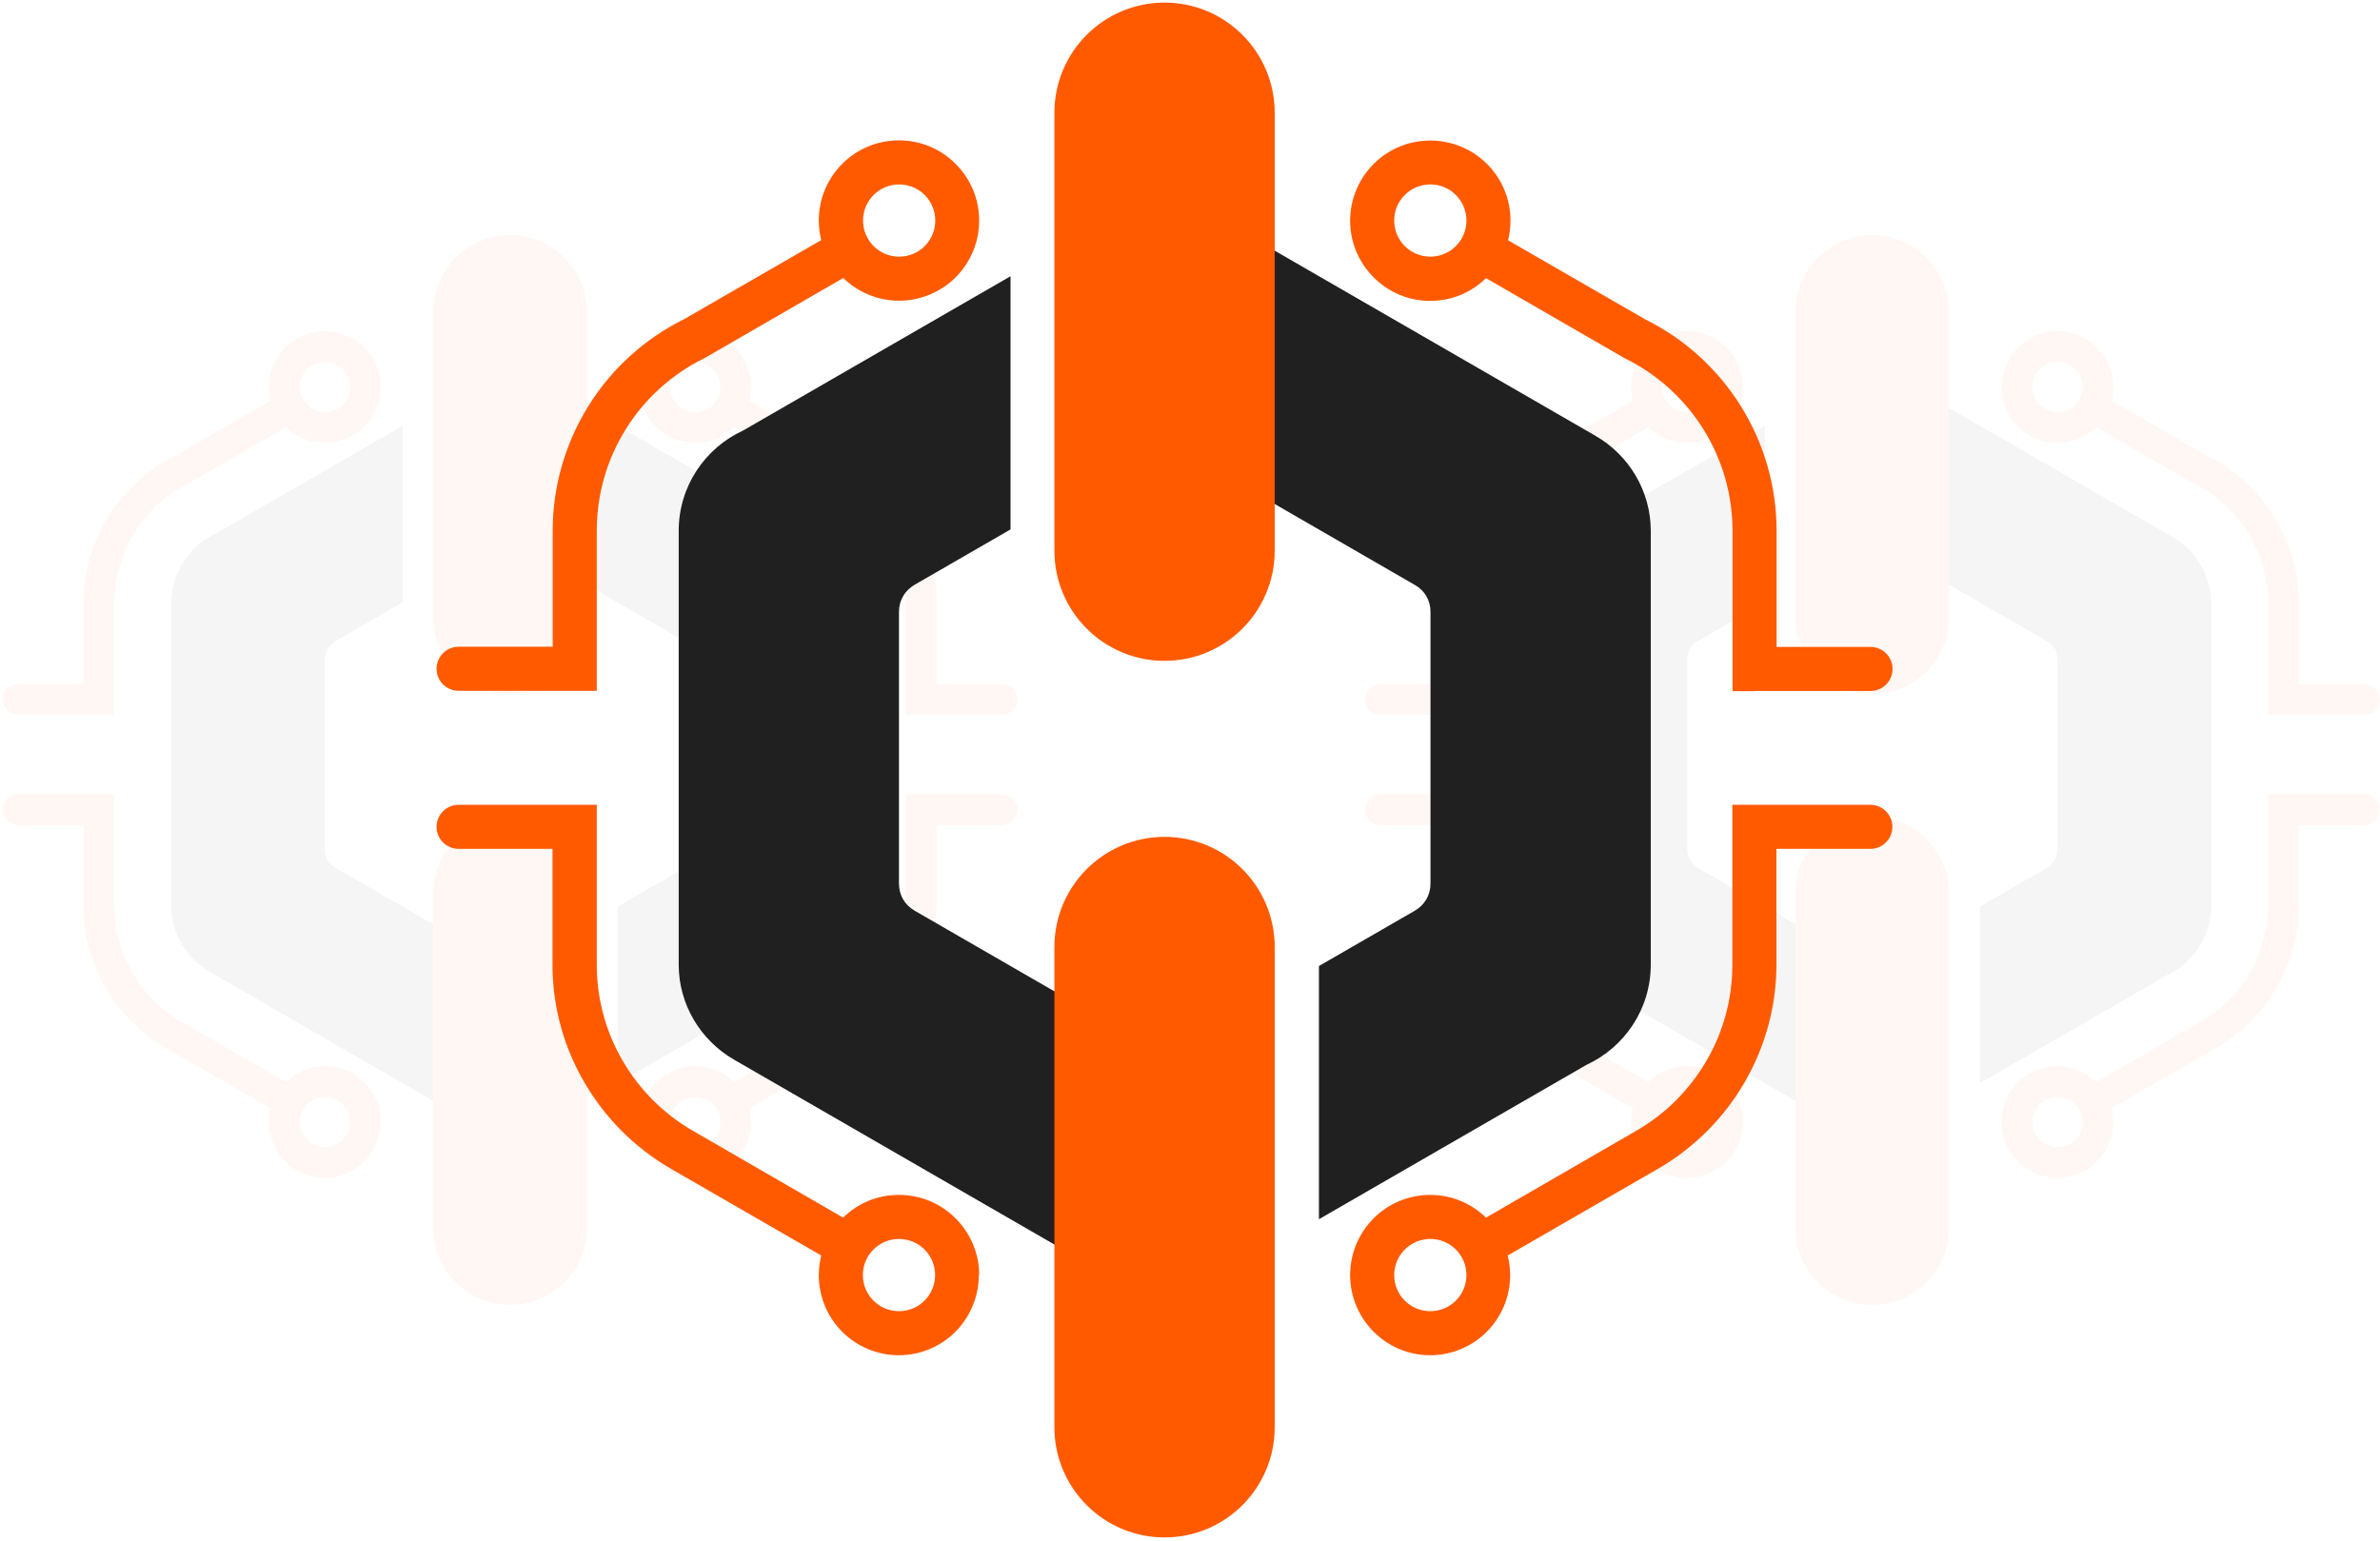
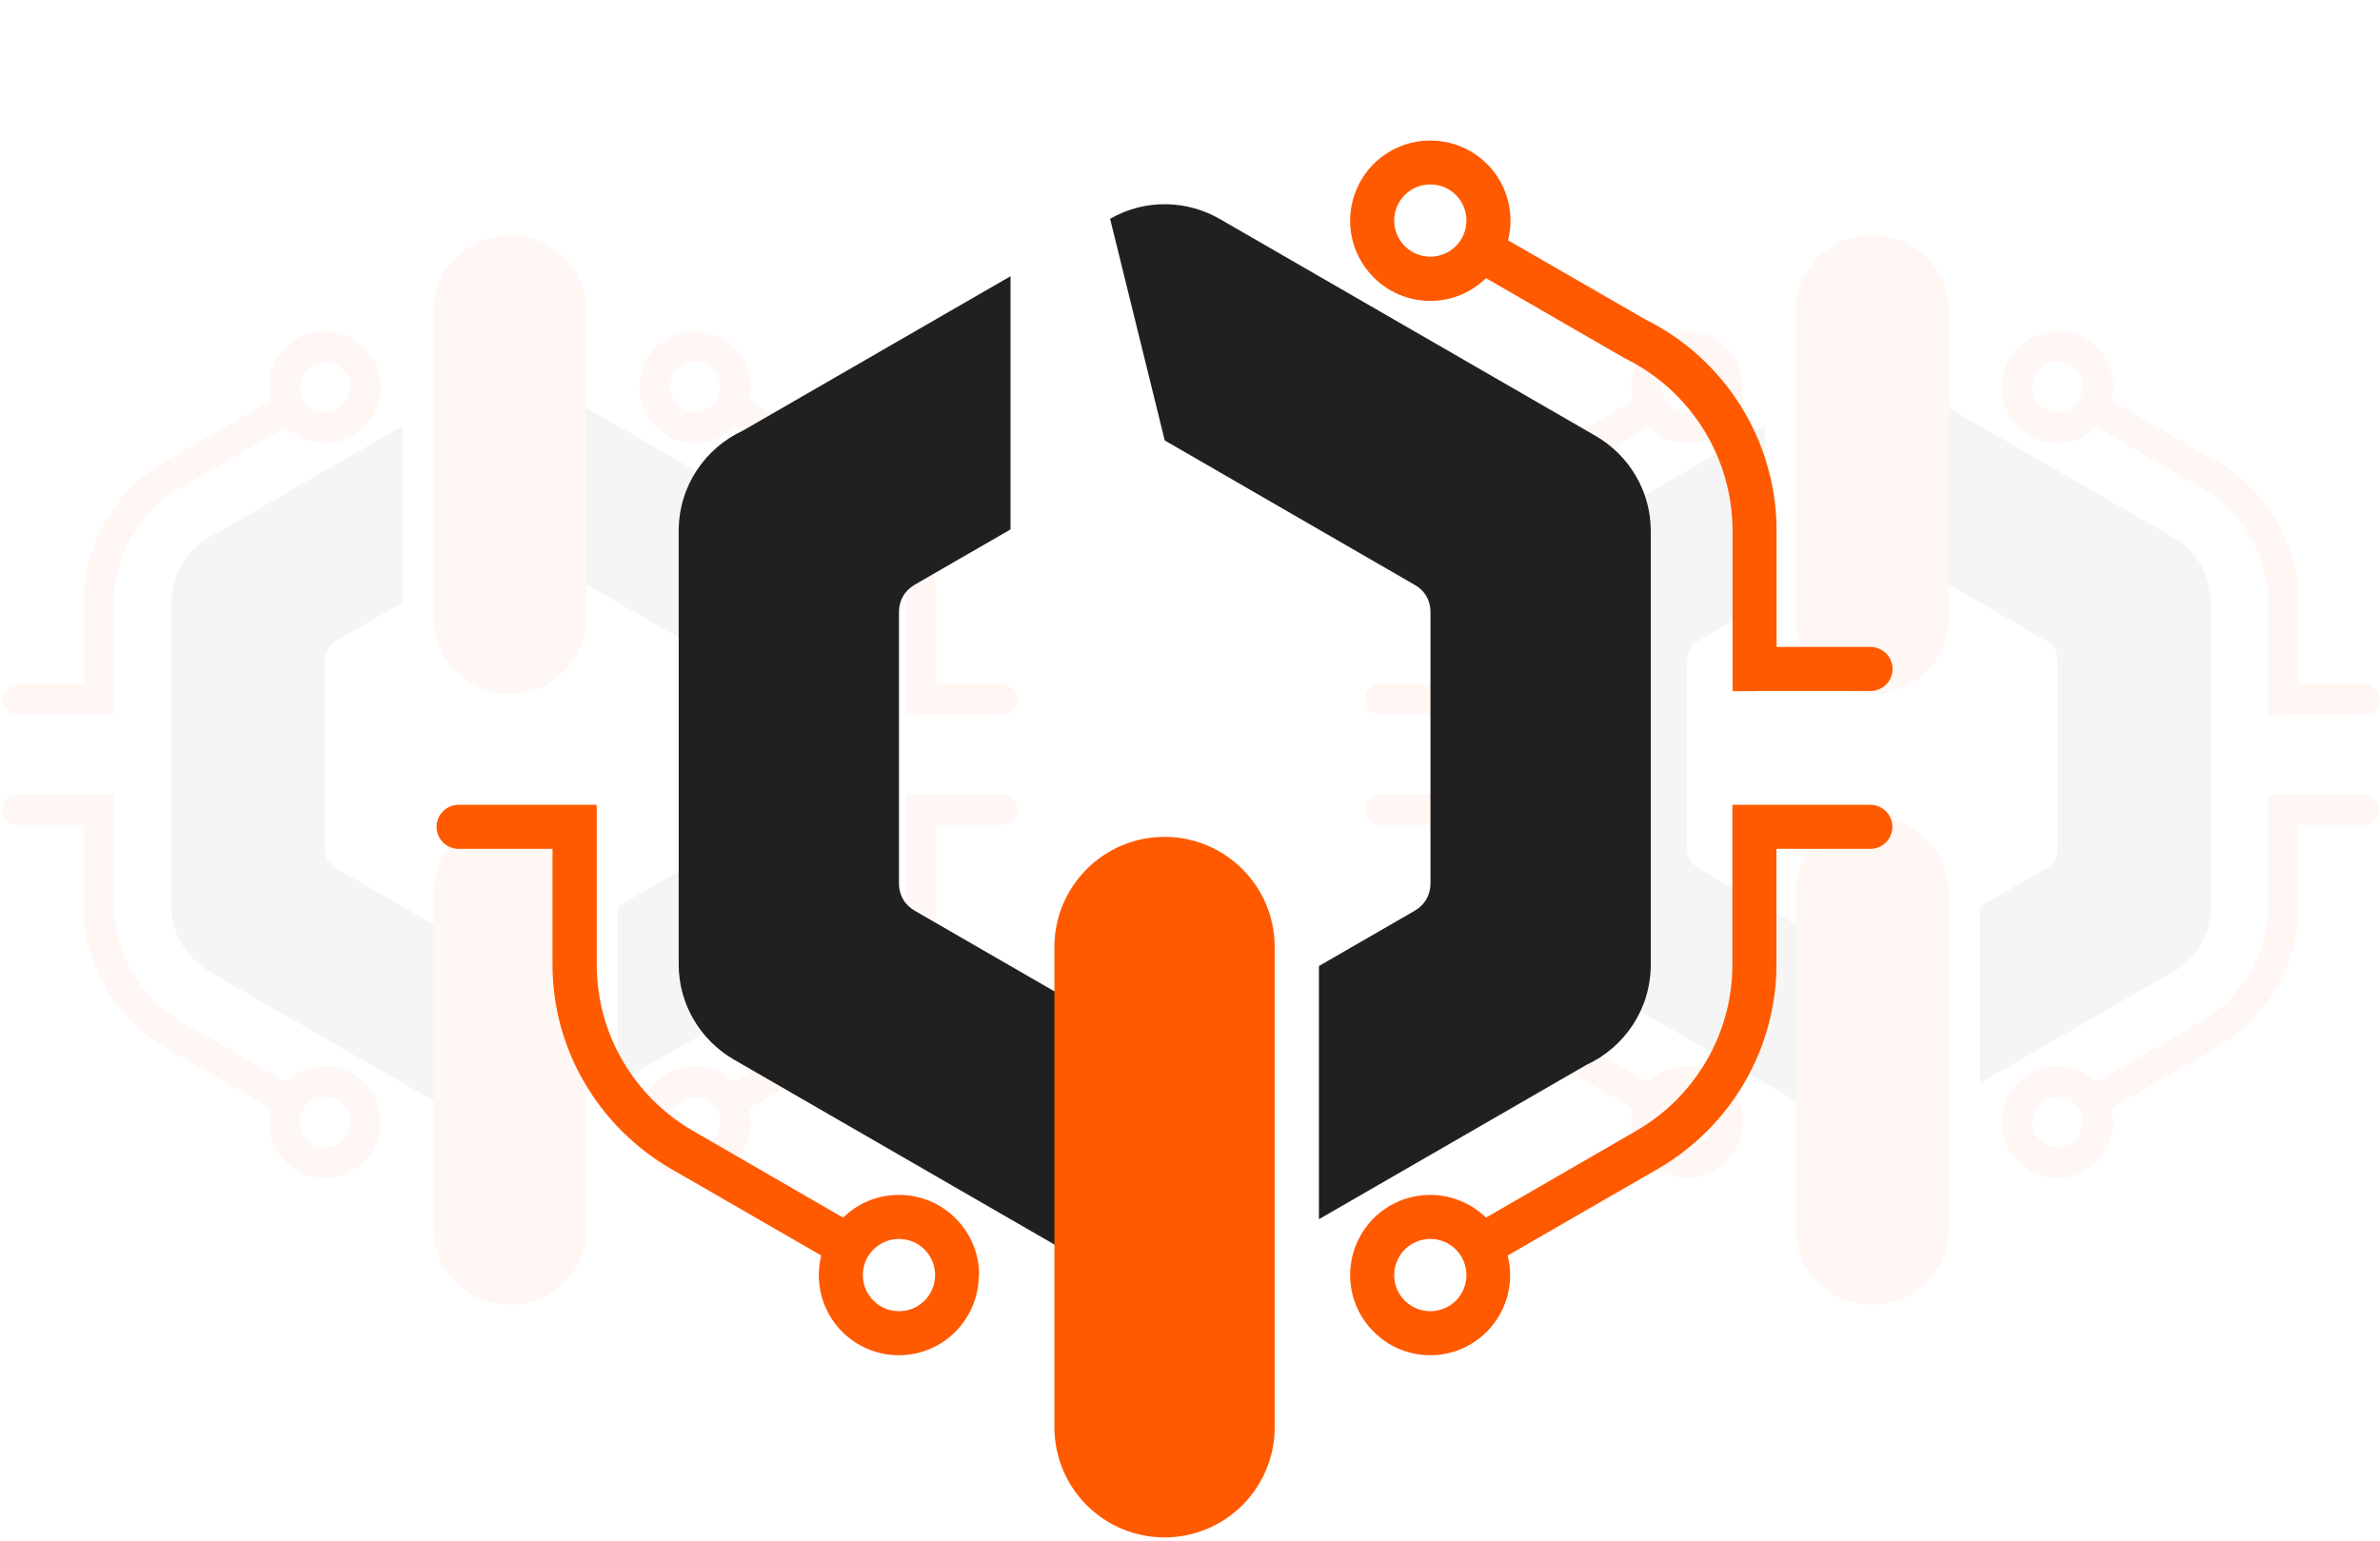
<svg xmlns="http://www.w3.org/2000/svg" width="565" height="366" viewBox="0 0 565 366" fill="none">
  <g opacity="0.05">
    <path d="M396.29 262.185C397.369 261.106 398.856 260.435 400.518 260.435C402.18 260.435 403.667 261.106 404.746 262.185C405.825 263.264 406.496 264.78 406.496 266.413C406.496 268.046 405.825 269.562 404.746 270.641C403.667 271.72 402.18 272.39 400.518 272.39C398.856 272.39 397.369 271.72 396.29 270.641C395.212 269.562 394.541 268.075 394.541 266.413C394.541 264.751 395.212 263.264 396.29 262.185ZM413.786 266.413C413.786 262.768 412.298 259.444 409.907 257.053C407.516 254.633 404.192 253.146 400.518 253.146C396.844 253.146 393.666 254.575 391.275 256.907L366.461 242.561C361.533 239.733 357.539 235.68 354.769 230.898C352.028 226.174 350.511 220.721 350.511 215.065V188.589H327.651C325.639 188.589 324.006 190.222 324.006 192.234C324.006 194.246 325.639 195.878 327.651 195.878H343.193V215.065C343.193 222.034 345.059 228.711 348.47 234.543C351.853 240.374 356.781 245.36 362.846 248.859L387.659 263.176C387.397 264.226 387.251 265.305 387.251 266.413C387.251 270.087 388.738 273.411 391.129 275.802C393.52 278.193 396.844 279.68 400.489 279.68C404.134 279.68 407.458 278.193 409.849 275.802C412.24 273.382 413.727 270.058 413.727 266.413H413.786Z" fill="#FF5A00" />
    <path d="M404.776 96.127C403.697 97.206 402.21 97.876 400.548 97.876C398.885 97.876 397.398 97.206 396.32 96.127C395.241 95.048 394.57 93.561 394.57 91.899C394.57 90.237 395.241 88.75 396.32 87.671C397.398 86.592 398.885 85.921 400.548 85.921C402.21 85.921 403.697 86.592 404.776 87.671C405.854 88.75 406.525 90.266 406.525 91.899C406.525 93.532 405.854 95.048 404.776 96.127ZM350.511 169.752V143.247C350.511 137.153 352.232 131.351 355.323 126.423C358.413 121.437 362.875 117.354 368.327 114.672L368.59 114.526L391.304 101.405C393.695 103.737 396.961 105.166 400.548 105.166C404.134 105.166 407.516 103.679 409.907 101.288C412.298 98.868 413.786 95.544 413.786 91.899C413.786 88.254 412.298 84.93 409.907 82.539C407.516 80.119 404.192 78.632 400.518 78.632C396.844 78.632 393.52 80.119 391.129 82.51C388.738 84.901 387.251 88.225 387.251 91.899C387.251 93.007 387.397 94.115 387.659 95.136L365.003 108.199C358.355 111.494 352.902 116.509 349.141 122.574C345.35 128.668 343.222 135.783 343.222 143.247V162.434H327.651C325.639 162.434 324.006 164.066 324.006 166.078C324.006 168.09 325.639 169.723 327.651 169.723H350.511V169.752Z" fill="#FF5A00" />
    <path d="M488.432 260.435C490.094 260.435 491.581 261.106 492.66 262.185C493.739 263.264 494.41 264.751 494.41 266.413C494.41 268.075 493.739 269.562 492.66 270.641C491.581 271.72 490.065 272.39 488.432 272.39C486.799 272.39 485.283 271.72 484.204 270.641C483.125 269.562 482.455 268.046 482.455 266.413C482.455 264.78 483.125 263.264 484.204 262.185C485.283 261.106 486.77 260.435 488.432 260.435ZM488.432 253.146C484.758 253.146 481.434 254.633 479.043 257.024C476.652 259.444 475.165 262.768 475.165 266.413C475.165 270.058 476.652 273.382 479.043 275.773C481.434 278.193 484.758 279.68 488.403 279.68C492.048 279.68 495.372 278.193 497.763 275.802C500.154 273.411 501.641 270.087 501.641 266.413C501.641 265.305 501.495 264.197 501.233 263.176L526.047 248.859C532.112 245.36 537.01 240.404 540.422 234.543C543.804 228.711 545.7 222.004 545.7 215.065V195.878H561.241C563.253 195.878 564.886 194.246 564.886 192.234C564.886 190.222 563.253 188.589 561.241 188.589H538.41V215.065C538.41 220.751 536.894 226.174 534.153 230.898C531.383 235.68 527.388 239.733 522.46 242.561L497.646 256.907C495.255 254.575 491.99 253.146 488.403 253.146H488.432Z" fill="#FF5A00" />
    <path d="M494.41 91.899C494.41 93.561 493.739 95.048 492.66 96.127C491.581 97.206 490.065 97.876 488.432 97.876C486.799 97.876 485.283 97.206 484.204 96.127C483.125 95.048 482.455 93.561 482.455 91.899C482.455 90.237 483.125 88.75 484.204 87.671C485.283 86.592 486.77 85.921 488.432 85.921C490.094 85.921 491.581 86.592 492.66 87.671C493.739 88.75 494.41 90.237 494.41 91.899ZM542.084 169.752H561.27C563.282 169.752 564.915 168.119 564.915 166.107C564.915 164.095 563.282 162.463 561.27 162.463H545.729V143.276C545.729 135.812 543.6 128.668 539.81 122.603C536.019 116.538 530.595 111.523 523.947 108.228L501.291 95.165C501.554 94.115 501.699 93.036 501.699 91.928C501.699 88.254 500.212 84.93 497.821 82.539C495.43 80.148 492.106 78.661 488.432 78.661C484.758 78.661 481.434 80.148 479.043 82.539C476.652 84.959 475.165 88.283 475.165 91.928C475.165 95.573 476.652 98.897 479.043 101.288C481.434 103.708 484.758 105.195 488.403 105.195C492.048 105.195 495.255 103.766 497.646 101.434L520.361 114.555L520.623 114.701C526.047 117.354 530.508 121.466 533.628 126.452C536.719 131.409 538.439 137.211 538.439 143.276V169.781H542.084V169.752Z" fill="#FF5A00" />
    <path d="M453.528 266.675C447.638 270.058 440.64 269.766 435.188 266.53L373.255 230.781C367.627 227.545 364.07 221.567 364.07 215.036V143.247C364.07 135.87 368.444 129.543 374.713 126.656L418.975 101.113V143.014L403.113 152.17C401.48 153.132 400.518 154.736 400.518 156.66V201.623C400.518 203.518 401.451 205.151 403.113 206.113L444.489 229.994L453.528 266.675ZM453.791 91.753L515.723 127.502C521.351 130.738 524.908 136.716 524.908 143.247V215.036C524.908 222.413 520.535 228.74 514.266 231.627L470.003 257.17V215.269L485.865 206.113C487.498 205.151 488.46 203.547 488.46 201.623V156.66C488.46 154.765 487.527 153.132 485.865 152.199L466.533 141.031L444.489 128.289L435.45 91.607C441.34 88.225 448.338 88.517 453.791 91.753Z" fill="#202020" />
    <path d="M426.235 74.054C426.235 63.994 434.4 55.83 444.459 55.83C454.519 55.83 462.684 63.994 462.684 74.054V146.542C462.684 156.602 454.519 164.766 444.459 164.766C434.4 164.766 426.235 156.602 426.235 146.542V74.054Z" fill="#FF5A00" />
    <path d="M426.235 212.12C426.235 202.06 434.4 193.895 444.459 193.895C454.519 193.895 462.684 202.06 462.684 212.12V291.606C462.684 301.665 454.519 309.83 444.459 309.83C434.4 309.83 426.235 301.665 426.235 291.606V212.12Z" fill="#FF5A00" />
  </g>
  <g opacity="0.05">
    <path d="M72.899 262.185C73.978 261.106 75.465 260.435 77.127 260.435C78.789 260.435 80.276 261.106 81.355 262.185C82.434 263.264 83.104 264.78 83.104 266.413C83.104 268.046 82.434 269.562 81.355 270.641C80.276 271.72 78.789 272.39 77.127 272.39C75.465 272.39 73.978 271.72 72.899 270.641C71.82 269.562 71.149 268.075 71.149 266.413C71.149 264.751 71.82 263.264 72.899 262.185ZM90.394 266.413C90.394 262.768 88.907 259.444 86.516 257.053C84.125 254.633 80.801 253.146 77.127 253.146C73.453 253.146 70.275 254.575 67.883 256.907L43.07 242.561C38.142 239.733 34.147 235.68 31.377 230.898C28.636 226.174 27.12 220.721 27.12 215.065V188.589H4.26C2.248 188.589 0.615 190.222 0.615 192.234C0.615 194.246 2.248 195.878 4.26 195.878H19.801V215.065C19.801 222.034 21.667 228.711 25.079 234.543C28.461 240.374 33.389 245.36 39.454 248.859L64.268 263.176C64.005 264.226 63.86 265.305 63.86 266.413C63.86 270.087 65.347 273.411 67.738 275.802C70.129 278.193 73.453 279.68 77.098 279.68C80.742 279.68 84.067 278.193 86.457 275.802C88.849 273.382 90.336 270.058 90.336 266.413H90.394Z" fill="#FF5A00" />
    <path d="M81.384 96.127C80.305 97.206 78.818 97.876 77.156 97.876C75.494 97.876 74.007 97.206 72.928 96.127C71.849 95.048 71.178 93.561 71.178 91.899C71.178 90.237 71.849 88.75 72.928 87.671C74.007 86.592 75.494 85.921 77.156 85.921C78.818 85.921 80.305 86.592 81.384 87.671C82.463 88.75 83.133 90.266 83.133 91.899C83.133 93.532 82.463 95.048 81.384 96.127ZM27.12 169.752V143.247C27.12 137.153 28.84 131.351 31.931 126.423C35.022 121.437 39.483 117.354 44.936 114.672L45.198 114.526L67.913 101.405C70.304 103.737 73.569 105.166 77.156 105.166C80.742 105.166 84.125 103.679 86.516 101.288C88.907 98.868 90.394 95.544 90.394 91.899C90.394 88.254 88.907 84.93 86.516 82.539C84.125 80.119 80.801 78.632 77.127 78.632C73.453 78.632 70.129 80.119 67.738 82.51C65.347 84.901 63.86 88.225 63.86 91.899C63.86 93.007 64.005 94.115 64.268 95.136L41.612 108.199C34.964 111.494 29.511 116.509 25.749 122.574C21.959 128.668 19.83 135.783 19.83 143.247V162.434H4.26C2.248 162.434 0.615 164.066 0.615 166.078C0.615 168.09 2.248 169.723 4.26 169.723H27.12V169.752Z" fill="#FF5A00" />
    <path d="M165.041 260.435C166.703 260.435 168.19 261.106 169.269 262.185C170.347 263.264 171.018 264.751 171.018 266.413C171.018 268.075 170.347 269.562 169.269 270.641C168.19 271.72 166.673 272.39 165.041 272.39C163.408 272.39 161.891 271.72 160.813 270.641C159.734 269.562 159.063 268.046 159.063 266.413C159.063 264.78 159.734 263.264 160.813 262.185C161.891 261.106 163.379 260.435 165.041 260.435ZM165.041 253.146C161.367 253.146 158.043 254.633 155.652 257.024C153.261 259.444 151.773 262.768 151.773 266.413C151.773 270.058 153.261 273.382 155.652 275.773C158.043 278.193 161.367 279.68 165.011 279.68C168.656 279.68 171.98 278.193 174.371 275.802C176.762 273.411 178.249 270.087 178.249 266.413C178.249 265.305 178.104 264.197 177.841 263.176L202.655 248.859C208.72 245.36 213.619 240.404 217.03 234.543C220.413 228.711 222.308 222.004 222.308 215.065V195.878H237.849C239.861 195.878 241.494 194.246 241.494 192.234C241.494 190.222 239.861 188.589 237.849 188.589H215.018V215.065C215.018 220.751 213.502 226.174 210.761 230.898C207.991 235.68 203.996 239.733 199.069 242.561L174.255 256.907C171.864 254.575 168.598 253.146 165.011 253.146H165.041Z" fill="#FF5A00" />
    <path d="M171.018 91.899C171.018 93.561 170.347 95.048 169.269 96.127C168.19 97.206 166.673 97.876 165.041 97.876C163.408 97.876 161.891 97.206 160.813 96.127C159.734 95.048 159.063 93.561 159.063 91.899C159.063 90.237 159.734 88.75 160.813 87.671C161.891 86.592 163.379 85.921 165.041 85.921C166.703 85.921 168.19 86.592 169.269 87.671C170.347 88.75 171.018 90.237 171.018 91.899ZM218.692 169.752H237.879C239.891 169.752 241.523 168.119 241.523 166.107C241.523 164.095 239.891 162.463 237.879 162.463H222.337V143.276C222.337 135.812 220.209 128.668 216.418 122.603C212.627 116.538 207.204 111.523 200.556 108.228L177.899 95.165C178.162 94.115 178.308 93.036 178.308 91.928C178.308 88.254 176.821 84.93 174.43 82.539C172.039 80.148 168.715 78.661 165.041 78.661C161.367 78.661 158.043 80.148 155.652 82.539C153.261 84.959 151.773 88.283 151.773 91.928C151.773 95.573 153.261 98.897 155.652 101.288C158.043 103.708 161.367 105.195 165.011 105.195C168.656 105.195 171.864 103.766 174.255 101.434L196.969 114.555L197.232 114.701C202.655 117.354 207.116 121.466 210.236 126.452C213.327 131.409 215.047 137.211 215.047 143.276V169.781H218.692V169.752Z" fill="#FF5A00" />
    <path d="M130.137 266.675C124.247 270.058 117.249 269.766 111.796 266.53L49.863 230.781C44.236 227.545 40.678 221.567 40.678 215.036V143.247C40.678 135.87 45.052 129.543 51.321 126.656L95.584 101.113V143.014L79.722 152.17C78.089 153.132 77.126 154.736 77.126 156.66V201.623C77.126 203.518 78.059 205.151 79.722 206.113L121.097 229.994L130.137 266.675ZM130.399 91.753L192.332 127.502C197.959 130.738 201.517 136.716 201.517 143.247V215.036C201.517 222.413 197.143 228.74 190.874 231.627L146.611 257.17V215.269L162.473 206.113C164.106 205.151 165.069 203.547 165.069 201.623V156.66C165.069 154.765 164.135 153.132 162.473 152.199L143.141 141.031L121.097 128.289L112.058 91.607C117.948 88.225 124.946 88.517 130.399 91.753Z" fill="#202020" />
    <path d="M102.844 74.054C102.844 63.994 111.008 55.83 121.068 55.83C131.128 55.83 139.292 63.994 139.292 74.054V146.542C139.292 156.602 131.128 164.766 121.068 164.766C111.008 164.766 102.844 156.602 102.844 146.542V74.054Z" fill="#FF5A00" />
    <path d="M102.844 212.12C102.844 202.06 111.008 193.895 121.068 193.895C131.128 193.895 139.292 202.06 139.292 212.12V291.606C139.292 301.665 131.128 309.83 121.068 309.83C111.008 309.83 102.844 301.665 102.844 291.606V212.12Z" fill="#FF5A00" />
  </g>
  <path d="M207.348 296.685C208.896 295.137 211.03 294.175 213.414 294.175C215.799 294.175 217.933 295.137 219.48 296.685C221.028 298.233 221.991 300.408 221.991 302.751C221.991 305.094 221.028 307.269 219.48 308.817C217.933 310.365 215.799 311.328 213.414 311.328C211.03 311.328 208.896 310.365 207.348 308.817C205.8 307.269 204.838 305.136 204.838 302.751C204.838 300.367 205.8 298.233 207.348 296.685ZM232.449 302.751C232.449 297.522 230.316 292.753 226.885 289.322C223.455 285.85 218.686 283.716 213.414 283.716C208.143 283.716 203.583 285.766 200.153 289.113L164.551 268.53C157.48 264.472 151.749 258.657 147.775 251.796C143.842 245.018 141.667 237.195 141.667 229.079V191.093H108.868C105.981 191.093 103.638 193.435 103.638 196.322C103.638 199.209 105.981 201.551 108.868 201.551H131.166V229.079C131.166 239.078 133.843 248.658 138.738 257.025C143.591 265.392 150.661 272.546 159.363 277.566L194.965 298.108C194.588 299.614 194.379 301.162 194.379 302.751C194.379 308.023 196.513 312.792 199.943 316.222C203.374 319.653 208.143 321.786 213.372 321.786C218.602 321.786 223.371 319.653 226.802 316.222C230.232 312.75 232.366 307.981 232.366 302.751H232.449Z" fill="#FF5A00" />
-   <path d="M219.522 58.432C217.974 59.98 215.841 60.943 213.456 60.943C211.072 60.943 208.938 59.98 207.39 58.432C205.842 56.885 204.88 54.751 204.88 52.366C204.88 49.982 205.842 47.848 207.39 46.3C208.938 44.752 211.072 43.79 213.456 43.79C215.841 43.79 217.974 44.752 219.522 46.3C221.07 47.848 222.032 50.023 222.032 52.366C222.032 54.709 221.07 56.885 219.522 58.432ZM141.667 164.067V126.038C141.667 117.295 144.135 108.97 148.569 101.899C153.004 94.746 159.405 88.889 167.228 85.04L167.605 84.831L200.194 66.005C203.625 69.351 208.31 71.401 213.456 71.401C218.602 71.401 223.455 69.268 226.885 65.837C230.316 62.365 232.449 57.596 232.449 52.366C232.449 47.137 230.316 42.368 226.885 38.937C223.455 35.465 218.686 33.331 213.414 33.331C208.143 33.331 203.374 35.465 199.943 38.895C196.513 42.326 194.379 47.095 194.379 52.366C194.379 53.956 194.588 55.546 194.965 57.01L162.459 75.752C152.92 80.48 145.097 87.675 139.7 96.377C134.262 105.121 131.208 115.329 131.208 126.038V153.566H108.868C105.981 153.566 103.638 155.909 103.638 158.796C103.638 161.682 105.981 164.025 108.868 164.025H141.667V164.067Z" fill="#FF5A00" />
  <path d="M339.549 294.175C341.934 294.175 344.068 295.137 345.615 296.685C347.163 298.233 348.126 300.367 348.126 302.751C348.126 305.136 347.163 307.269 345.615 308.817C344.068 310.365 341.892 311.328 339.549 311.328C337.206 311.328 335.031 310.365 333.483 308.817C331.935 307.269 330.973 305.094 330.973 302.751C330.973 300.408 331.935 298.233 333.483 296.685C335.031 295.137 337.165 294.175 339.549 294.175ZM339.549 283.716C334.278 283.716 329.509 285.85 326.078 289.28C322.648 292.753 320.514 297.522 320.514 302.751C320.514 307.981 322.648 312.75 326.078 316.18C329.509 319.653 334.278 321.786 339.507 321.786C344.737 321.786 349.506 319.653 352.937 316.222C356.367 312.792 358.501 308.023 358.501 302.751C358.501 301.162 358.292 299.572 357.915 298.108L393.517 277.566C402.219 272.546 409.247 265.434 414.142 257.025C418.995 248.658 421.714 239.036 421.714 229.079V201.551H444.012C446.899 201.551 449.242 199.209 449.242 196.322C449.242 193.435 446.899 191.093 444.012 191.093H411.255V229.079C411.255 237.237 409.08 245.018 405.147 251.796C401.173 258.657 395.441 264.472 388.371 268.53L352.769 289.113C349.339 285.766 344.653 283.716 339.507 283.716H339.549Z" fill="#FF5A00" />
  <path d="M348.126 52.366C348.126 54.751 347.163 56.884 345.615 58.432C344.068 59.98 341.892 60.942 339.549 60.942C337.206 60.942 335.031 59.98 333.483 58.432C331.935 56.884 330.973 54.751 330.973 52.366C330.973 49.981 331.935 47.848 333.483 46.3C335.031 44.752 337.165 43.79 339.549 43.79C341.934 43.79 344.068 44.752 345.615 46.3C347.163 47.848 348.126 49.981 348.126 52.366ZM416.526 164.067H444.054C446.941 164.067 449.284 161.724 449.284 158.837C449.284 155.951 446.941 153.608 444.054 153.608H421.756V126.08C421.756 115.37 418.702 105.12 413.263 96.419C407.825 87.717 400.043 80.521 390.505 75.794L357.999 57.052C358.375 55.545 358.584 53.998 358.584 52.408C358.584 47.137 356.451 42.367 353.02 38.937C349.59 35.506 344.821 33.373 339.549 33.373C334.278 33.373 329.509 35.506 326.078 38.937C322.648 42.409 320.514 47.178 320.514 52.408C320.514 57.637 322.648 62.407 326.078 65.837C329.509 69.309 334.278 71.443 339.507 71.443C344.737 71.443 349.339 69.393 352.769 66.046L385.359 84.872L385.736 85.081C393.517 88.888 399.918 94.787 404.394 101.941C408.829 109.053 411.297 117.378 411.297 126.08V164.108H416.526V164.067Z" fill="#FF5A00" />
  <path d="M289.471 303.128C281.02 307.981 270.979 307.562 263.156 302.919L174.298 251.628C166.224 246.985 161.12 238.408 161.12 229.037V126.038C161.12 115.454 167.395 106.376 176.39 102.234L239.896 65.586V125.704L217.137 138.84C214.794 140.221 213.414 142.522 213.414 145.283V209.793C213.414 212.512 214.753 214.855 217.137 216.236L276.502 250.499L289.471 303.128ZM289.847 52.157L378.706 103.447C386.78 108.091 391.884 116.667 391.884 126.038V229.037C391.884 239.622 385.608 248.7 376.614 252.842L313.108 289.489V229.372L335.866 216.236C338.209 214.855 339.59 212.554 339.59 209.793V145.283C339.59 142.563 338.251 140.221 335.866 138.882L308.129 122.859L276.502 104.577L263.533 51.948C271.983 47.095 282.024 47.513 289.847 52.157Z" fill="#202020" />
-   <path d="M250.312 26.763C250.312 12.33 262.025 0.616 276.459 0.616C290.892 0.616 302.606 12.33 302.606 26.763V130.766C302.606 145.199 290.892 156.913 276.459 156.913C262.025 156.913 250.312 145.199 250.312 130.766V26.763Z" fill="#FF5A00" />
  <path d="M250.312 224.853C250.312 210.42 262.025 198.706 276.459 198.706C290.892 198.706 302.606 210.42 302.606 224.853V338.897C302.606 353.33 290.892 365.044 276.459 365.044C262.025 365.044 250.312 353.33 250.312 338.897V224.853Z" fill="#FF5A00" />
</svg>